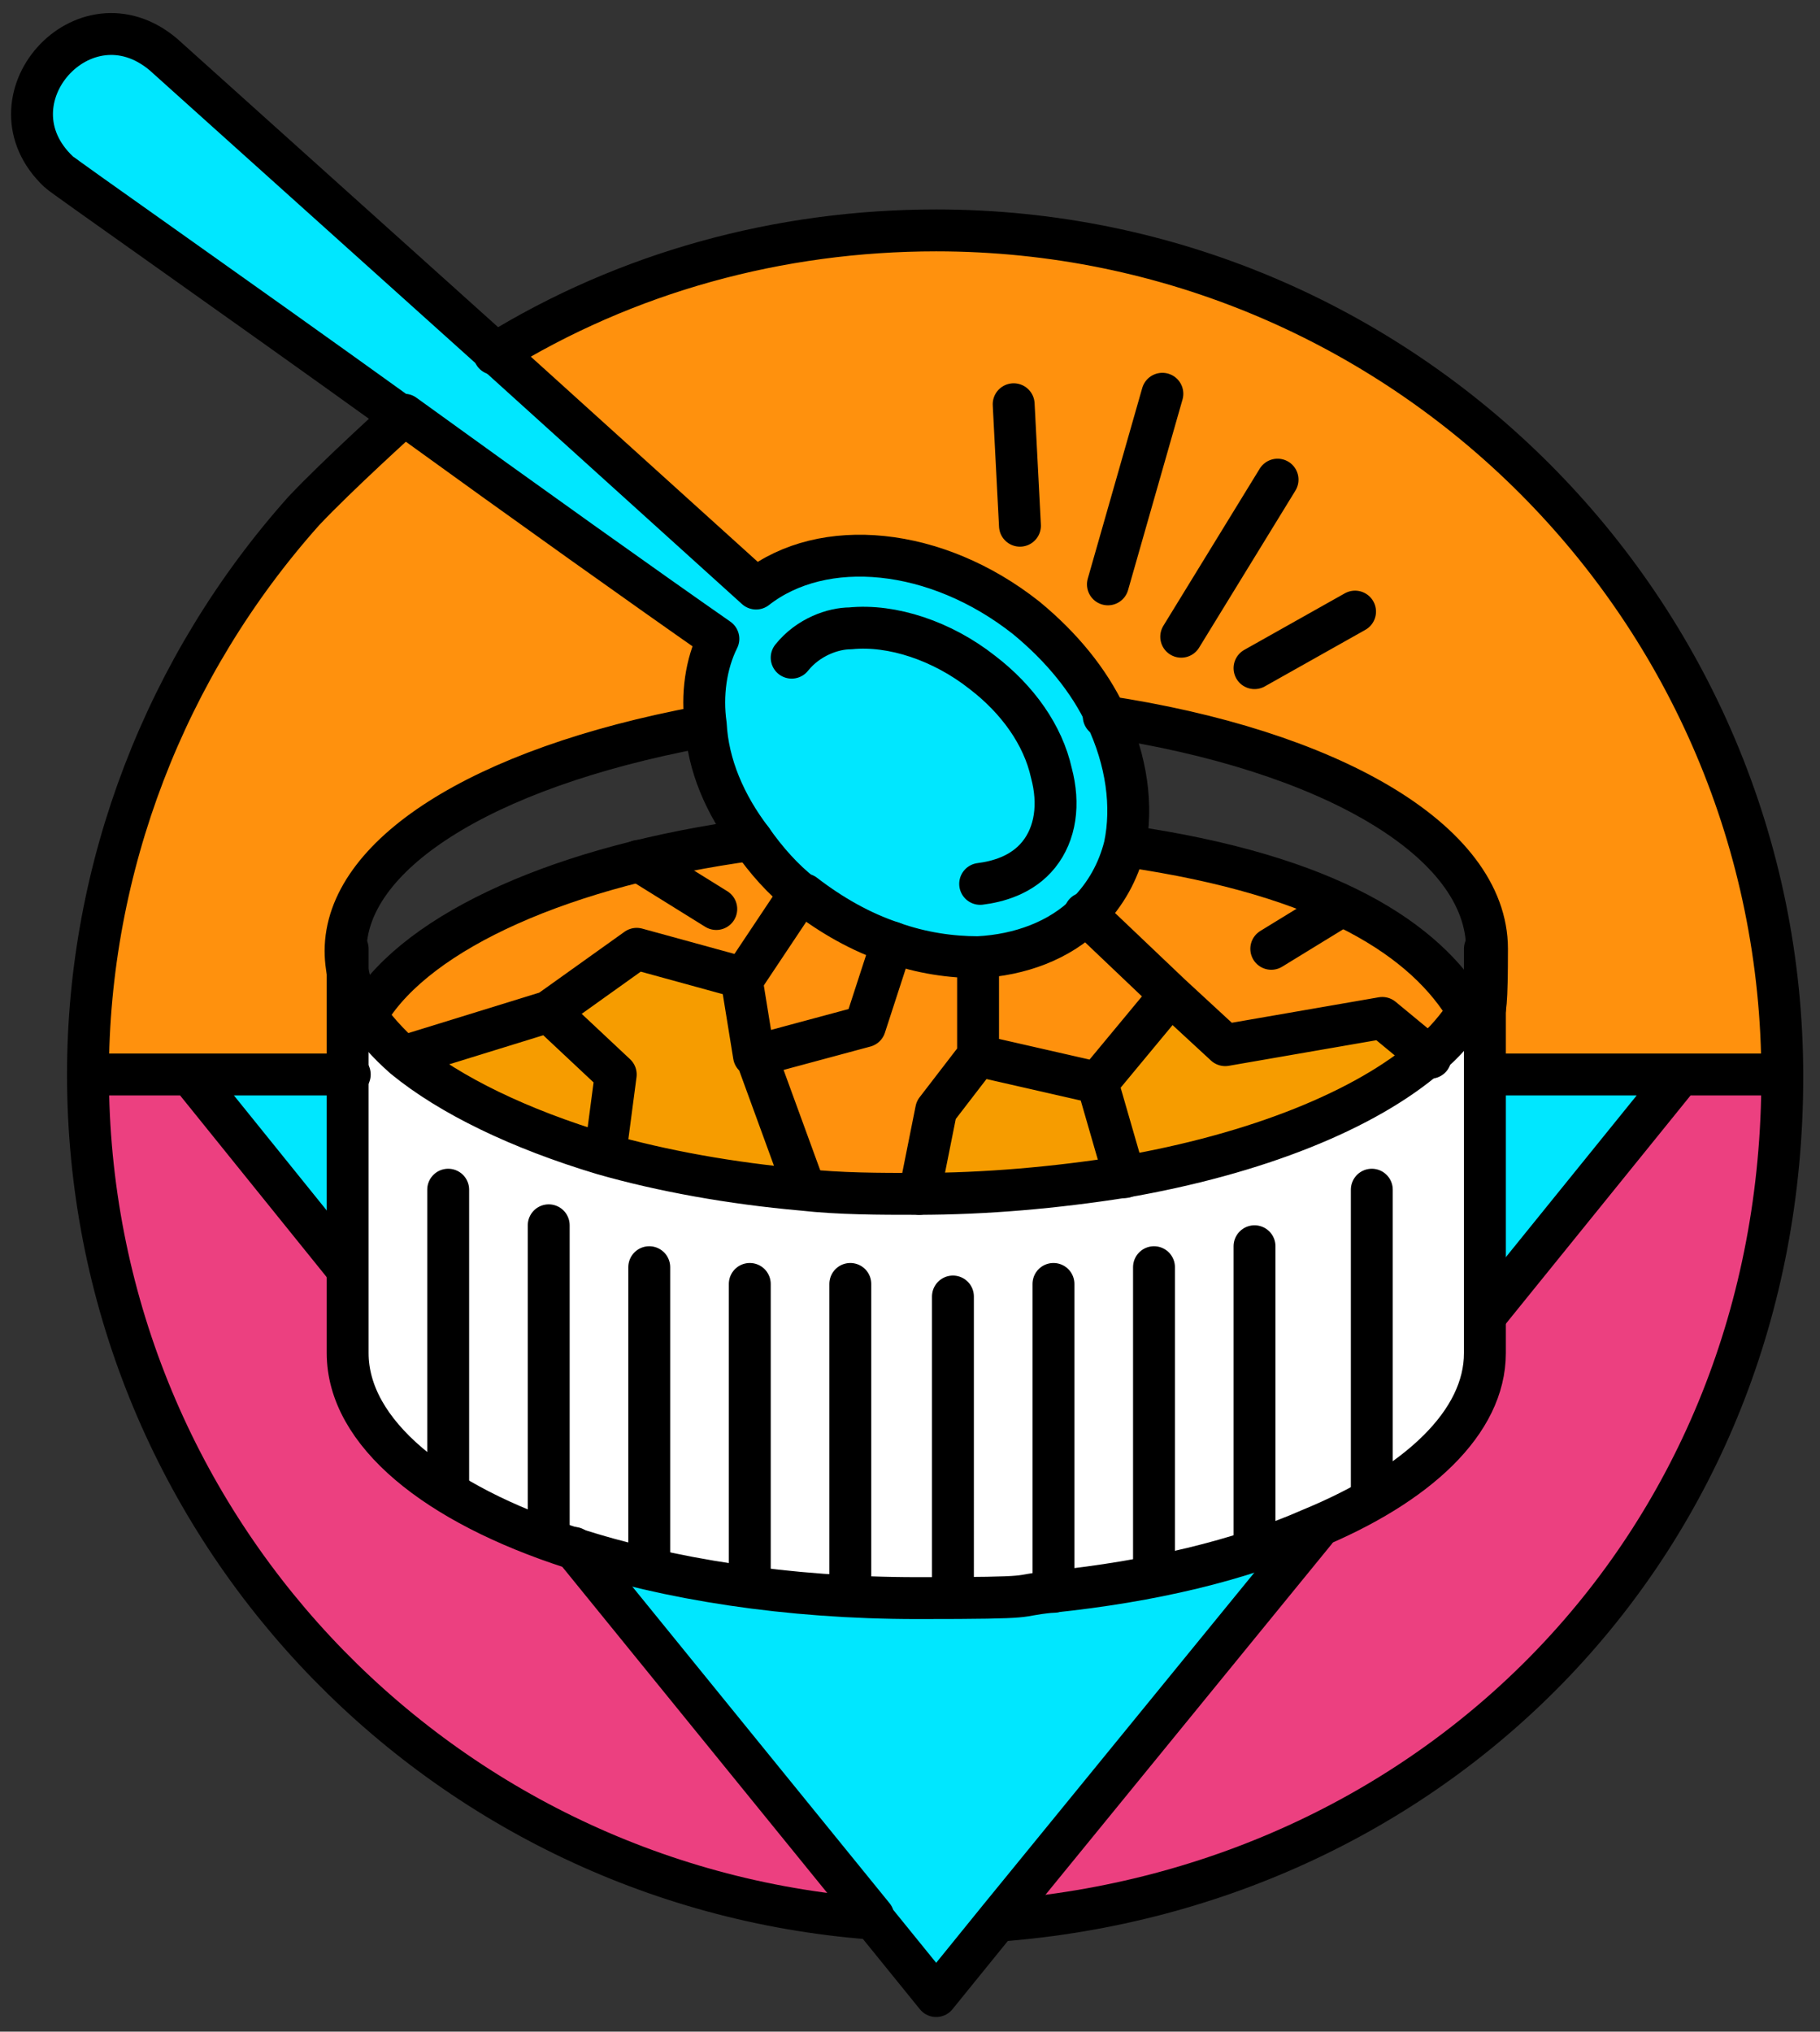
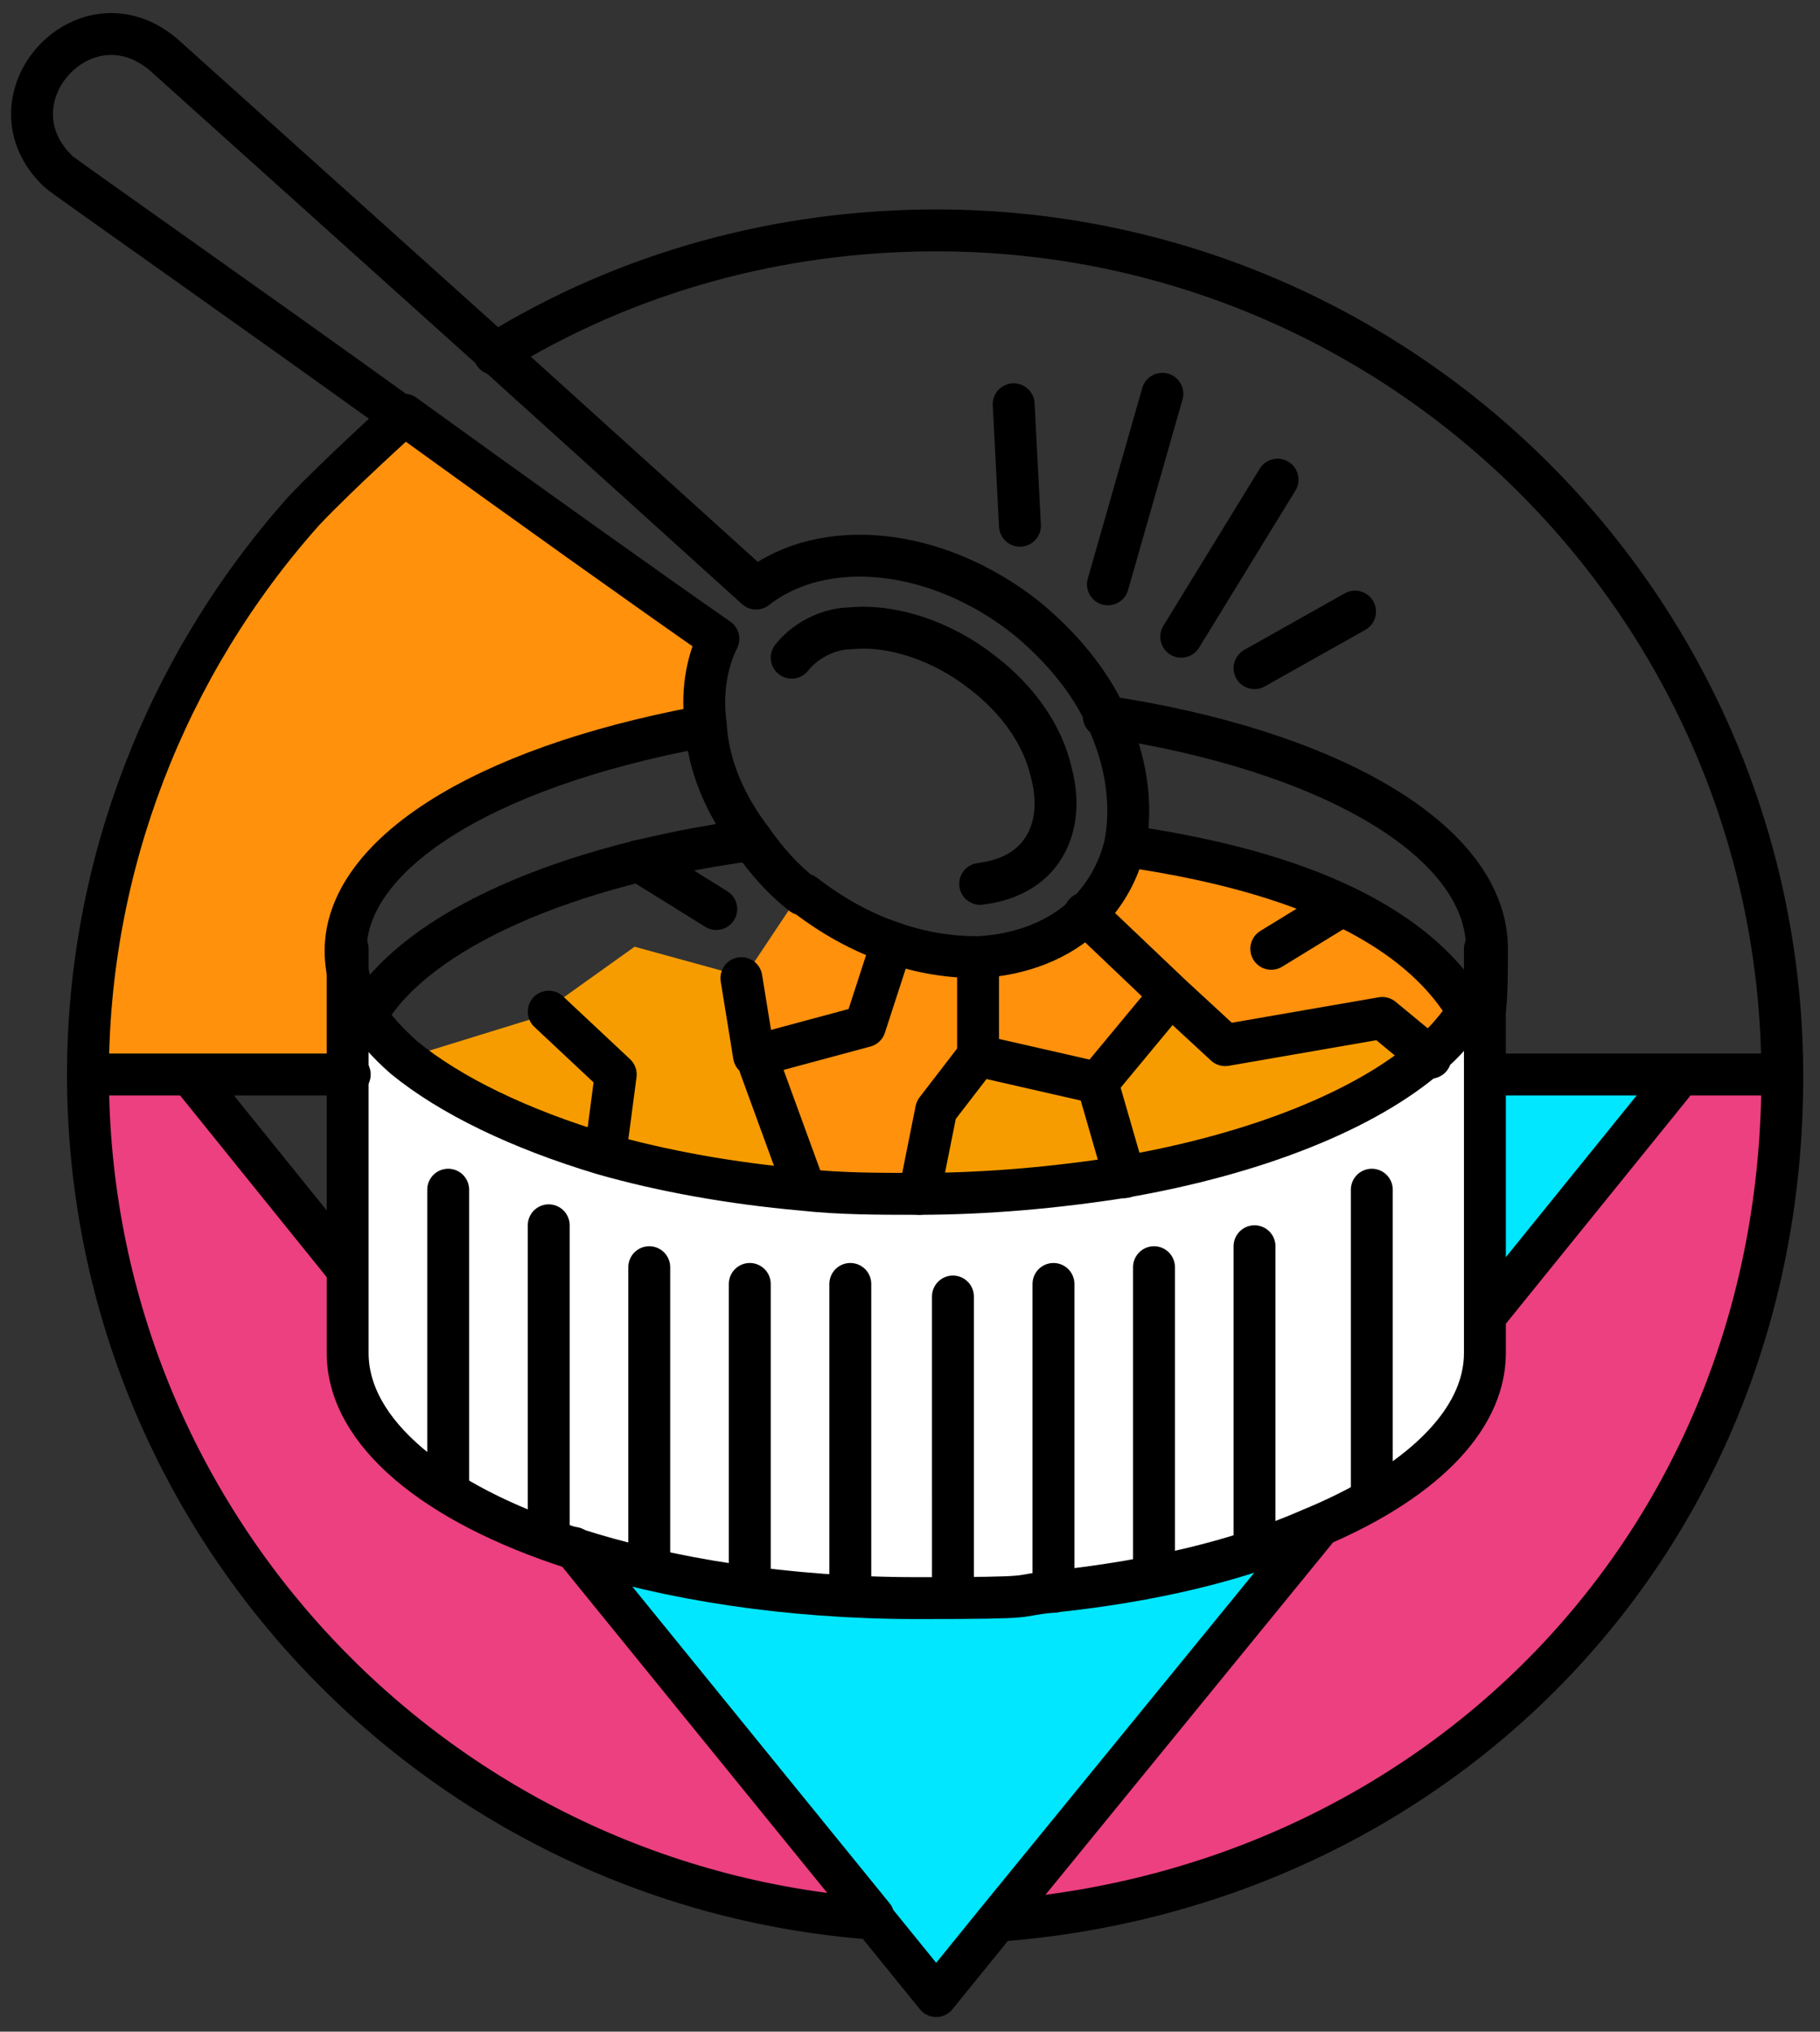
<svg xmlns="http://www.w3.org/2000/svg" viewBox="0 0 86.9 97">
  <rect x="0" y="0" width="86.9" height="97" fill="#333333" stroke="none" />
  <defs>
    <style>.cls-1{fill:#f69c00}.cls-2{fill:#ec4080}.cls-3{fill:none;stroke:#000;stroke-linecap:round;stroke-linejoin:round;stroke-width:2px}.cls-4{fill:#00e7ff}.cls-6{fill:#ff910d}</style>
  </defs>
  <g id="_圖層_1" data-name="圖層_1">
-     <path d="M85 51.3H71v-6c0-5.1-7.7-9.5-18.3-11.1-.8-1.7-2.1-3.3-3.8-4.7-4.3-3.4-9.7-3.9-12.9-1.4L23.5 16.8c6.3-3.9 13.6-5.9 21.1-5.9C66.9 10.9 85 29 85 51.3" class="cls-6" />
    <path d="M79.9 51.3H85C85 72.6 68.5 90 47.6 91.6l15.1-18.5C67.8 71 71 68 71 64.7v-2l8.9-11v-.4Z" class="cls-2" />
    <path d="M79.9 51.3v.4l-8.9 11V51.4h8.9Z" class="cls-4" />
    <path d="M50.3 76c-2.1.2-4.3.3-6.4.3-6.2 0-11.9-.9-16.5-2.4-6.5-2.1-10.7-5.5-10.7-9.3V45.3c0 1 .3 2 .9 3 .5.7 1.1 1.5 1.9 2.1 2.1 1.9 5.4 3.5 9.5 4.6 2.8.8 6 1.4 9.5 1.7 1.8.2 3.6.2 5.5.2 3.5 0 6.8-.3 9.8-.8 6.4-1.1 11.6-3.1 14.6-5.8.8-.7 1.4-1.4 1.9-2.1.6-1 .9-2 .9-3v19.3c0 3.3-3.2 6.3-8.3 8.4-3.4 1.4-7.7 2.5-12.4 3" style="fill:#fff" />
    <path d="m66 48.6 2.3 1.9c-3 2.6-8.2 4.7-14.6 5.8l-1.3-4.5 3.4-4.1 2.6 2.3 7.5-1.3Z" class="cls-1" />
    <path d="M53.8 40.4c9.7 1.4 14.3 4.5 16.3 7.9-.5.7-1.1 1.5-1.9 2.1l-2.3-1.9-7.5 1.3-2.6-2.4-4.1-3.9c.2-.2.4-.4.5-.6.6-.8 1.1-1.7 1.3-2.6h.2Z" class="cls-6" />
    <path d="m47.6 91.6-3 3.7-3-3.7L27.3 74c4.6 1.5 10.3 2.4 16.5 2.4s4.4-.1 6.4-.3c4.8-.5 9-1.5 12.4-3L47.5 91.6Z" class="cls-4" />
    <path d="m55.9 47.5-3.4 4.2-5.7-1.3v-4.8c2 0 3.8-.8 5.2-2.1l4.1 3.9Z" class="cls-6" />
-     <path d="M52.7 34.2c1 2.1 1.3 4.3.9 6.2-.3 1.2-.9 2.3-1.8 3.2-1.3 1.3-3.2 2-5.2 2.1-1.3 0-2.7-.2-4.1-.7-1.5-.5-2.9-1.3-4.2-2.3h-.1c-.9-.7-1.7-1.6-2.4-2.6-1.3-1.7-2.1-3.6-2.2-5.5-.2-1.4 0-2.9.6-4.1-3.3-2.3-9.2-6.5-15-10.7C11 14 3 8.4 2.8 8.2-.8 4.8 4-.6 7.8 2.6l15.8 14.2 12.5 11.3c3.2-2.5 8.6-2 12.9 1.4 1.7 1.4 3 3 3.8 4.7" class="cls-4" />
    <path d="m52.4 51.7 1.3 4.5c-3.2.5-6.5.8-9.8.8l.8-4 2-2.6 5.7 1.3Z" class="cls-1" />
    <path d="M42.6 45c1.4.5 2.8.7 4.1.7v4.8l-2 2.6-.8 4c-1.9 0-3.7 0-5.5-.2l-2.3-6.3 5.2-1.4 1.3-4Z" class="cls-6" />
    <path d="m27.4 73.9 14.3 17.6C20.8 90 4.3 72.5 4.3 51.2h5.1v.4l7.1 8.8h.2v4.1c0 3.8 4.2 7.2 10.7 9.3Z" class="cls-2" />
    <path d="M38.4 42.7c1.2 1 2.6 1.8 4.2 2.3l-1.3 4-5.2 1.4-.6-3.7 2.6-3.9.2-.2h.1" class="cls-6" />
    <path d="m36 50.4 2.3 6.3c-3.4-.3-6.7-.9-9.5-1.7l.5-3.8-3.2-3 4.2-3 5.1 1.4.6 3.7Z" class="cls-1" />
-     <path d="M17.6 48.3c2.4-3.9 9.4-7 18.3-8.2.7.9 1.5 1.8 2.4 2.5l-.2.2-2.6 3.9-5.1-1.4-4.2 3-6.8 2.1c-.8-.7-1.4-1.4-1.9-2.1" class="cls-6" />
    <path d="M34.2 30.5c-.6 1.2-.8 2.6-.6 4.1-10.7 2-17 6.2-17 10.7v6H4.3c0-9.9 3.6-19.5 10.3-26.9 1.5-1.8 4.7-4.5 4.7-4.5 5 3.6 10 7.1 15 10.7" class="cls-6" />
    <path d="m29.4 51.3-.5 3.8c-4-1.2-7.3-2.8-9.5-4.6l6.8-2.1 3.2 3Z" class="cls-1" />
-     <path d="M16.6 51.3v9.2h-.2l-7.1-8.8v-.4h7.3Z" class="cls-4" />
    <path d="M23.6 16.9C29.9 13 37.2 11 44.7 11 67 11 85.1 29.1 85.1 51.4S68.6 90.1 47.7 91.7h0" class="cls-3" />
    <path d="M52.7 34.2C63.4 35.8 71 40.1 71 45.3s-.3 2.1-.9 3c-.5.7-1.1 1.5-1.9 2.1-3 2.6-8.2 4.7-14.6 5.8-3.2.5-6.5.8-9.8.8-1.8 0-3.7 0-5.5-.2-3.4-.3-6.7-.9-9.5-1.7-4-1.2-7.3-2.8-9.5-4.6-.8-.7-1.4-1.4-1.9-2.1-.6-1-.9-2-.9-3 0-4.5 6.3-8.7 17-10.7" class="cls-3" />
    <path d="M53.8 40.4c9.7 1.4 14.3 4.5 16.3 7.9m-52.5 0c2.4-3.9 9.4-7 18.3-8.2" class="cls-3" />
    <path d="M16.6 45.3v19.3c0 3.8 4.2 7.2 10.7 9.3 4.6 1.5 10.3 2.4 16.5 2.4s4.4-.1 6.4-.3c4.8-.5 9-1.5 12.4-3 5.1-2.1 8.3-5.1 8.3-8.4V45.3" class="cls-3" />
-     <path d="m38.1 42.8-2.6 3.9-5.1-1.4-4.2 3-6.8 2.1" class="cls-3" />
    <path d="m26.2 48.3 3.2 3-.5 3.8M42.6 45l-1.3 4-5.2 1.4 2.3 6.3M36 50.4l-.6-3.7m11.3-.8v4.5l5.7 1.3 1.3 4.5m-1.9-12.6 4.1 3.9 2.6 2.4 7.5-1.3 2.3 1.9m-12.5-2.9-3.4 4.1m-5.7-1.3-2 2.6-.8 4m16.8-11.7 3.1-1.9m-29.6 0-3.7-2.3m-9.1 15.7v14.3m4.8-12.6v14.7M31 60.5v14.3m4.8-13.5v14.3m4.8-14.3V76m4.9-14.1V76m4.8-14.7V76m4.8-15.5v14.7m4.8-15.7v14.3m5.6-17v14.7M4.3 51.3h12.4m54.4 0h14m-14 11.3 8.9-11m-38.3 40 3 3.7 3-3.7 15.1-18.5m-35.4.8 14.3 17.6M9.4 51.7l7.1 8.8m39-41.7-2.6 9.1m-4.5-8.6.3 5.8M61 22.9l-4.6 7.5m8.3-1.2-4.8 2.7M46.8 42.2c.8-.1 2-.4 2.8-1.4.8-1 1-2.4.6-3.9-.4-1.8-1.6-3.5-3.3-4.8-1.9-1.5-4.3-2.3-6.3-2.1-.8 0-2 .4-2.8 1.4" class="cls-3" />
    <path d="M19.2 19.9C11 14 3 8.4 2.8 8.2-.8 4.8 4-.6 7.8 2.6l15.8 14.2 12.5 11.3c3.2-2.5 8.6-2 12.9 1.4 1.7 1.4 3 3 3.8 4.7 1 2.1 1.3 4.3.9 6.2-.3 1.2-.9 2.3-1.8 3.2-1.3 1.3-3.2 2-5.2 2.1-1.3 0-2.7-.2-4.1-.7-1.5-.5-2.9-1.3-4.2-2.3h-.1c-.9-.7-1.7-1.6-2.4-2.6-1.3-1.7-2.1-3.6-2.2-5.5-.2-1.4 0-2.9.6-4.1-3.3-2.3-9.2-6.5-15-10.7" class="cls-3" />
    <path d="M19.2 19.9s-3.1 2.8-4.7 4.5c-6.6 7.4-10.3 17-10.3 26.9 0 21.3 16.5 38.7 37.4 40.3h0" class="cls-3" />
  </g>
</svg>